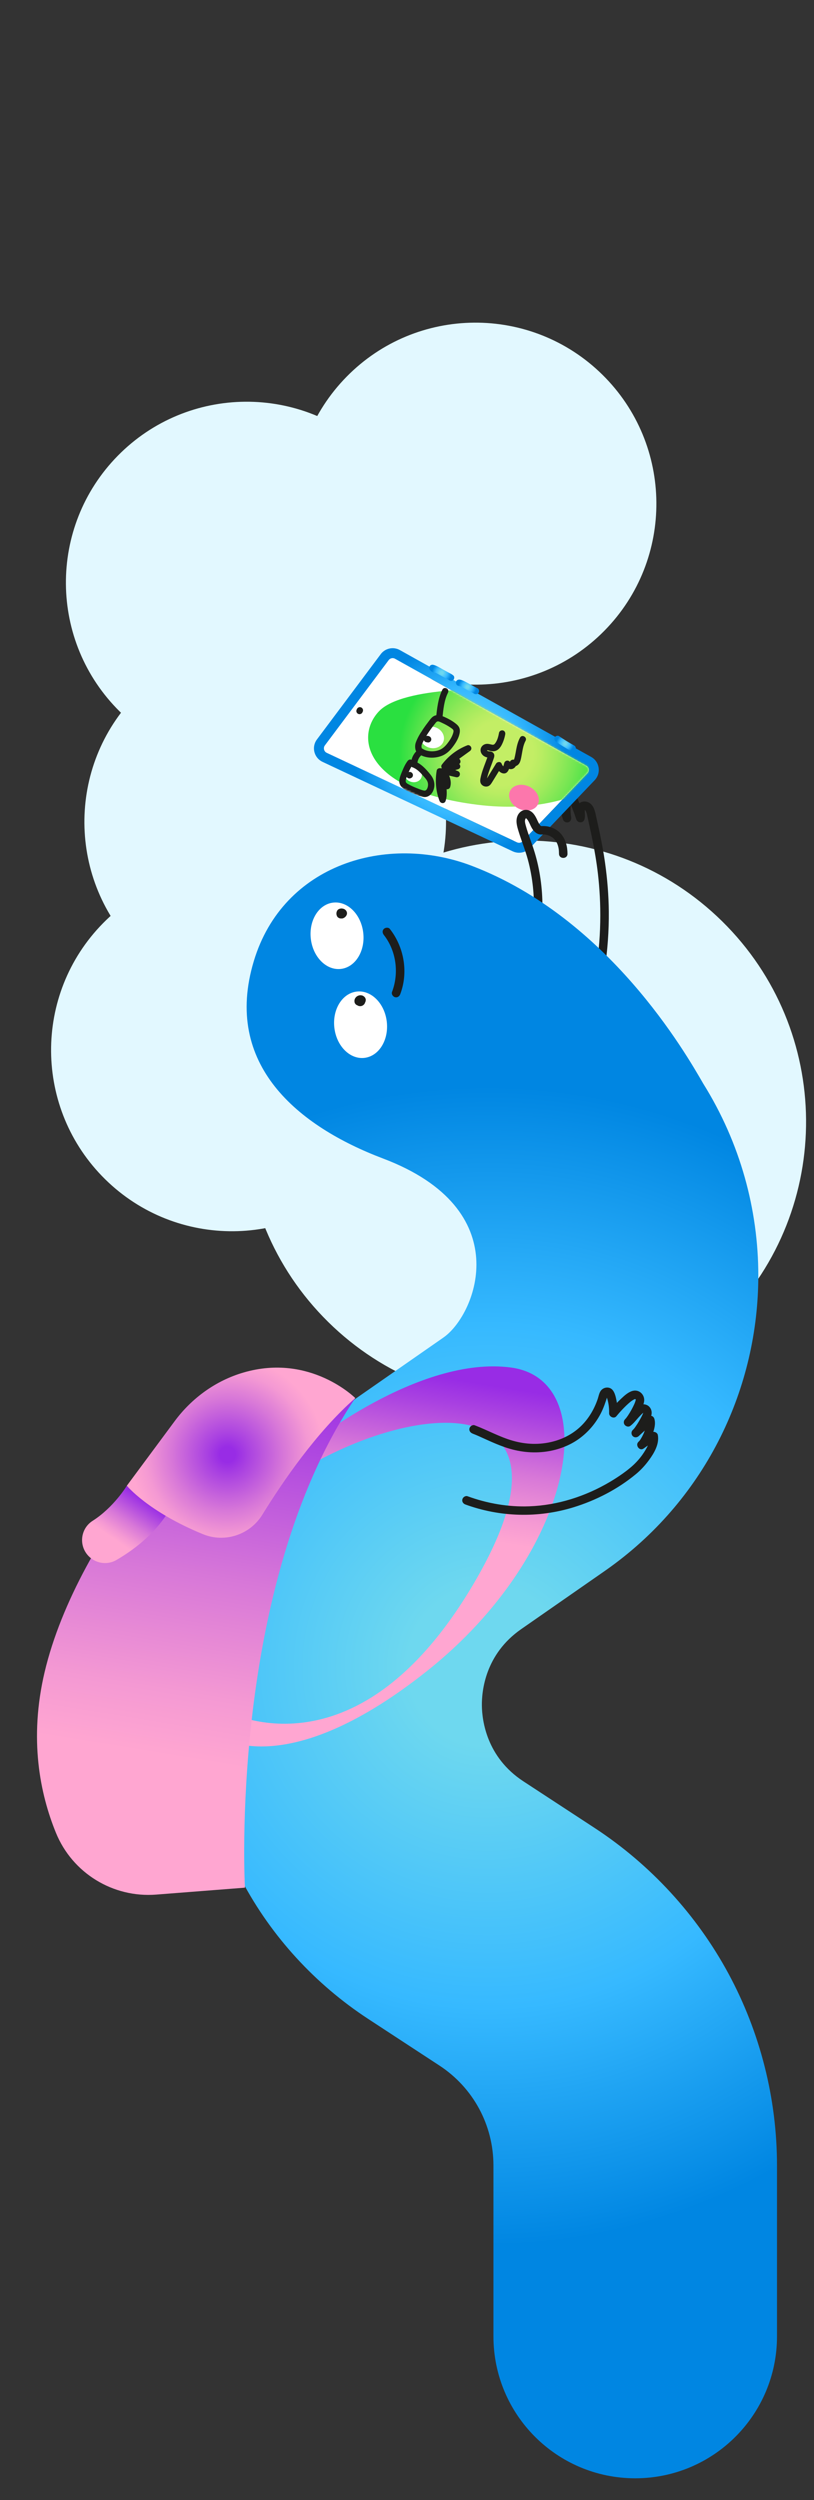
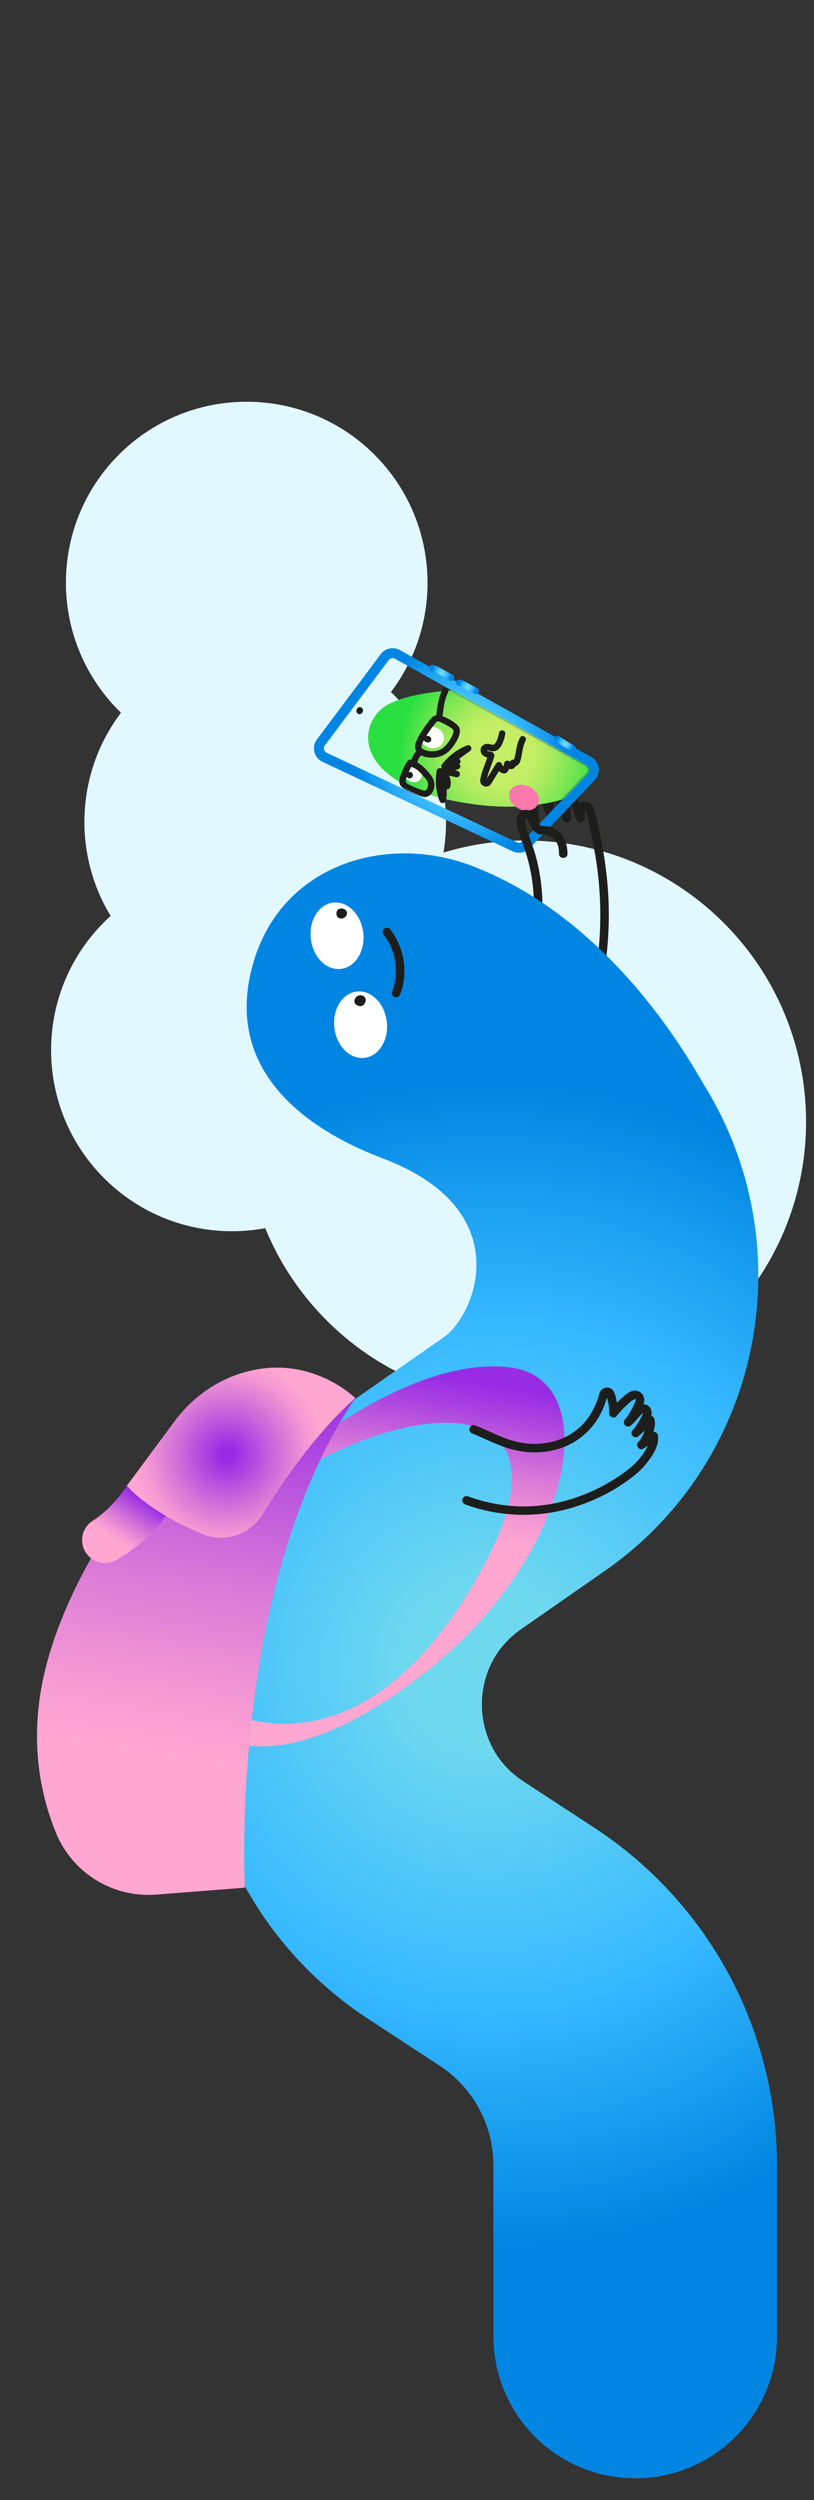
<svg xmlns="http://www.w3.org/2000/svg" width="440" height="1350" viewBox="0 0 440 1350" fill="none">
  <rect x="0" y="0" width="440" height="1350" fill="#333333" stroke="none" />
  <g clip-path="url(#clip0_3281_1138)">
    <g clip-path="url(#clip1_3281_1138)">
      <path d="M73.68 375.299C35.827 413.762 36.339 475.644 74.822 513.515C113.304 551.387 175.186 550.907 213.039 512.444C250.891 473.981 250.38 412.099 211.897 374.227C173.414 336.356 111.532 336.836 73.68 375.299Z" fill="#E2F8FF" />
      <path d="M55.674 498.522C17.822 536.985 18.333 598.867 56.816 636.738C95.299 674.61 157.18 674.13 195.033 635.667C232.885 597.203 232.374 535.322 193.891 497.45C155.408 459.578 93.526 460.058 55.674 498.522Z" fill="#E2F8FF" />
-       <path d="M187.385 203.383C149.532 241.846 150.044 303.728 188.527 341.599C227.01 379.471 288.891 378.991 326.744 340.528C364.596 302.064 364.085 240.183 325.602 202.311C287.119 164.44 225.237 164.92 187.385 203.383Z" fill="#E2F8FF" />
      <path d="M63.684 246.081C25.831 284.545 26.343 346.426 64.825 384.298C103.308 422.169 165.19 421.689 203.043 383.226C240.895 344.763 240.384 282.881 201.901 245.01C163.418 207.138 101.536 207.618 63.684 246.081Z" fill="#E2F8FF" />
      <path d="M175.655 499.144C116.857 558.892 117.651 655.017 177.429 713.846C237.207 772.674 333.333 771.929 392.131 712.181C450.93 652.433 450.136 556.308 390.358 497.48C330.579 438.651 234.454 439.396 175.655 499.144Z" fill="#E2F8FF" />
    </g>
    <path d="M292.559 446.309C291.769 443.765 291.195 441.152 290.957 438.5C290.75 436.224 290.666 433.465 291.049 431.457C291.018 431.603 290.857 431.58 290.781 431.649C291.026 431.587 291.072 431.572 290.919 431.603C290.766 431.626 290.812 431.626 291.072 431.618C290.605 431.427 291.432 431.802 291.049 431.595C291.126 431.633 291.478 431.848 291.432 431.817C291.999 432.262 292.421 433.296 292.735 434.063C293.808 436.699 294.812 439.366 295.854 442.018C296.306 443.175 297.395 443.98 298.682 443.627C299.893 443.298 300.606 442.002 300.291 440.799C299.947 439.473 299.648 438.132 299.487 436.768C299.402 436.04 299.379 435.312 299.311 434.584C299.311 434.162 299.303 434.101 299.265 434.392C299.226 434.622 299.226 434.622 299.272 434.392C299.341 434.201 299.387 433.994 299.456 433.795C299.694 433.12 299.908 432.637 300.383 431.84C300.475 431.679 300.79 431.304 300.797 431.197C300.774 431.695 298.598 429.273 299.334 431.212C299.372 431.304 299.556 431.465 299.648 431.557C299.747 431.679 299.732 431.656 299.602 431.488C299.663 431.572 299.732 431.656 299.793 431.748C302 434.967 303.181 438.669 304.292 442.409C304.644 443.596 305.909 444.347 307.12 444.018C308.43 443.658 308.921 442.424 308.729 441.19C308.438 439.305 308.354 437.381 308.423 435.473C308.446 434.929 308.453 434.377 308.522 433.841C308.492 434.093 308.63 433.358 308.668 433.212C308.745 432.936 308.729 432.998 308.921 432.63C308.79 432.875 308.859 432.584 308.974 432.584L308.836 432.706C308.561 432.898 308.277 432.936 308.001 432.806C307.564 432.66 307.603 432.499 307.848 432.913C308.039 433.235 308.185 433.58 308.331 433.917C308.706 434.791 309.059 435.68 309.404 436.569C310.155 438.492 310.852 440.439 311.496 442.401C312.185 444.501 315.312 444.669 315.933 442.401C316.286 441.121 316.186 439.849 316.109 438.546C316.094 438.278 316.086 438.01 316.086 437.741C316.086 437.343 316.094 437.734 316.125 437.358C316.148 436.944 316.263 437.297 316.086 437.312C315.741 437.335 315.833 437.282 316.033 437.366C315.734 437.243 316.309 437.527 316.102 437.404C316.332 437.534 316.301 437.488 316.469 437.703C316.768 438.086 316.929 438.554 317.067 439.006C317.328 439.849 317.489 440.715 317.673 441.581C318.171 443.872 318.684 446.164 319.182 448.455C320.508 454.563 321.681 460.694 322.562 466.879C322.623 467.293 322.677 467.714 322.738 468.128C322.777 468.396 322.738 468.082 322.731 468.044C322.746 468.181 322.769 468.327 322.784 468.465C322.815 468.71 322.846 468.963 322.884 469.208C323.007 470.151 323.122 471.094 323.229 472.036C323.451 473.975 323.643 475.914 323.804 477.853C324.156 482.106 324.378 486.367 324.455 490.628C324.631 500.438 324.064 510.278 322.754 520.003C321.175 531.706 318.539 543.262 315.059 554.543C314.577 556.114 314.071 557.678 313.557 559.234C313.166 560.414 314.009 561.747 315.167 562.061C316.416 562.406 317.604 561.64 317.995 560.452C321.957 548.481 324.984 536.204 326.838 523.735C328.394 513.259 329.191 502.668 329.084 492.077C328.992 483.402 328.295 474.757 327.091 466.166C326.195 459.728 324.969 453.345 323.589 446.999C323.076 444.623 322.531 442.255 322.026 439.88C321.42 437.067 320.501 434.109 317.535 433.028C316.025 432.484 314.232 432.775 313.044 433.871C311.925 434.898 311.519 436.393 311.511 437.872C311.511 439.021 311.764 440.27 311.511 441.175L315.948 441.175C315.075 438.523 314.109 435.894 313.044 433.312C312.086 430.997 310.883 427.863 307.764 428.323C305.127 428.714 304.169 431.519 303.932 433.825C303.64 436.684 303.863 439.573 304.3 442.401L308.737 441.175C307.993 438.661 307.112 436.193 306.078 433.787C305.135 431.595 303.916 428.614 301.786 427.311C298.376 425.219 296.207 429.572 295.203 432.124C294.643 433.549 294.697 434.875 294.858 436.385C295.057 438.278 295.379 440.155 295.87 442.002L300.307 440.776C299.019 437.496 297.916 434.055 296.36 430.89C294.996 428.123 291.808 425.878 288.727 427.556C287.041 428.476 286.474 430.239 286.321 432.04C286.183 433.695 286.19 435.381 286.282 437.036C286.474 440.585 287.102 444.11 288.16 447.505C289.034 450.318 293.478 449.122 292.597 446.279L292.559 446.309Z" fill="#1D1D1B" />
-     <path d="M210.1 356.431L175.598 402.505C175.437 402.72 175.306 402.949 175.222 403.195C174.816 404.314 175.222 405.862 176.602 406.513L279.44 454.84C280.475 455.331 281.709 455.101 282.498 454.273L317.567 417.572C317.828 417.296 318.027 416.989 318.15 416.652C318.541 415.595 318.249 414.138 316.939 413.41L213.525 355.711C212.368 355.067 210.889 355.381 210.092 356.439L210.1 356.431Z" fill="white" />
    <path d="M205.809 353.219L171.307 399.293C170.817 399.945 170.449 400.642 170.189 401.355C168.809 405.133 170.457 409.547 174.319 411.371L277.158 459.698C280.285 461.162 283.994 460.472 286.377 457.982L321.446 421.28C322.243 420.445 322.818 419.495 323.186 418.491C324.489 414.935 323.132 410.72 319.554 408.72L216.14 351.02C212.63 349.058 208.208 350.001 205.802 353.219L205.809 353.219ZM213.534 355.702L316.948 413.402C318.251 414.13 318.542 415.586 318.159 416.644C318.036 416.981 317.837 417.295 317.576 417.563L282.507 454.265C281.718 455.092 280.484 455.322 279.45 454.832L176.611 406.505C175.231 405.853 174.825 404.305 175.231 403.186C175.323 402.941 175.446 402.711 175.607 402.497L210.109 356.423C210.906 355.357 212.377 355.043 213.542 355.695L213.534 355.702Z" fill="url(#paint0_radial_3281_1138)" />
    <mask id="mask0_3281_1138" style="mask-type:luminance" maskUnits="userSpaceOnUse" x="175" y="355" width="144" height="101">
      <path d="M210.1 356.431L175.598 402.505C175.437 402.72 175.306 402.949 175.222 403.195C174.816 404.314 175.222 405.862 176.602 406.513L279.44 454.84C280.475 455.331 281.709 455.101 282.498 454.273L317.567 417.572C317.828 417.296 318.027 416.989 318.15 416.652C318.541 415.595 318.249 414.138 316.939 413.41L213.525 355.711C212.368 355.067 210.889 355.381 210.092 356.439L210.1 356.431Z" fill="white" />
    </mask>
    <g mask="url(#mask0_3281_1138)">
      <path d="M270.414 372.11C270.414 372.11 218.102 370.133 204.859 384.058C191.616 397.983 197.334 426.998 258.214 434.554C319.094 442.11 348.484 406.336 349.672 398.611" fill="url(#paint1_radial_3281_1138)" />
      <path d="M235.489 392.767C232.082 391.522 228.437 392.93 227.347 395.912C226.258 398.894 228.137 402.32 231.544 403.565C234.951 404.809 238.596 403.401 239.685 400.42C240.775 397.438 238.896 394.012 235.489 392.767Z" fill="white" />
      <path d="M224.742 414.133C222.242 413.219 219.567 414.251 218.768 416.438C217.969 418.624 219.349 421.137 221.849 422.051C224.35 422.964 227.025 421.933 227.823 419.746C228.622 417.559 227.243 415.046 224.742 414.133Z" fill="white" />
      <path d="M225.589 412.161C225.773 410.161 226.738 408.444 228.386 407.287C229.497 406.505 229.543 404.459 227.972 404.137C228.026 404.152 228.148 404.344 228.026 404.091C227.926 403.884 227.849 403.462 227.834 403.317C227.734 402.435 228.187 401.585 228.562 400.811C229.428 399.002 230.447 397.27 231.566 395.607C232.685 393.944 233.842 392.373 235.076 390.833C235.482 390.319 235.958 389.561 236.67 389.53C237.383 389.499 238.257 390.005 238.893 390.304C240.487 391.032 242.05 391.867 243.499 392.864C243.974 393.193 244.686 393.622 244.985 394.128C245.376 394.795 244.947 395.86 244.717 396.527C244.112 398.266 242.985 399.952 241.866 401.401C240.824 402.75 239.552 404.014 237.988 404.742C235.084 406.099 231.114 406.045 228.386 404.313C226.508 403.125 224.776 406.106 226.646 407.294C230.217 409.555 235.214 409.624 239.054 408.022C241.199 407.126 242.954 405.57 244.38 403.746C245.966 401.73 247.476 399.454 248.196 396.971C248.526 395.822 248.741 394.527 248.403 393.354C248.066 392.181 247.154 391.346 246.235 390.626C244.457 389.231 242.441 388.127 240.379 387.208C238.057 386.173 235.682 385.422 233.566 387.338C232.693 388.127 232.011 389.162 231.29 390.097C230.455 391.193 229.635 392.296 228.861 393.438C227.267 395.776 225.688 398.305 224.738 400.995C223.995 403.095 224.347 406.911 227.045 407.471L226.631 404.321C223.91 406.237 222.431 408.873 222.132 412.176C222.048 413.103 222.983 413.9 223.857 413.9C224.861 413.9 225.497 413.111 225.581 412.176L225.589 412.161Z" fill="#1D1D1B" />
      <path d="M223.902 410.811L222.209 410.19C221.435 409.907 220.691 410.397 220.262 410.98C219.113 412.536 218.293 414.26 217.557 416.045C216.875 417.708 216.063 419.479 215.871 421.28C215.434 425.457 220.002 427.081 223.121 428.392C224.876 429.127 226.738 429.932 228.616 430.292C230.616 430.675 232.325 429.817 233.482 428.185C234.471 426.782 234.938 424.928 234.793 423.219C234.632 421.28 233.85 419.724 232.647 418.23C230.233 415.233 227.566 412.267 223.834 410.972C222.952 410.666 221.948 411.317 221.711 412.175C221.45 413.126 222.033 413.992 222.914 414.298C225.297 415.126 227.106 417.034 228.715 418.896C229.528 419.839 230.524 420.812 231.022 421.977C231.459 423.004 231.467 424.177 231.137 425.227C230.853 426.123 230.279 427.097 229.236 426.897C227.765 426.614 226.278 425.962 224.891 425.41C223.504 424.859 222.278 424.284 221.021 423.617C220.124 423.142 219.159 422.667 219.304 421.51C219.496 419.985 220.301 418.368 220.891 416.965C221.519 415.471 222.278 414.03 223.251 412.727L221.305 413.517L222.998 414.137C223.872 414.459 224.883 413.777 225.121 412.934C225.382 411.976 224.791 411.133 223.918 410.811L223.902 410.811Z" fill="#1D1D1B" />
      <path d="M239.13 387.752C239.643 383.131 240.034 378.295 242.134 374.073C242.548 373.237 242.356 372.203 241.513 371.712C240.754 371.268 239.566 371.49 239.153 372.333C236.762 377.146 236.263 382.487 235.681 387.752C235.581 388.68 236.547 389.477 237.405 389.477C238.425 389.477 239.03 388.68 239.13 387.752Z" fill="#1D1D1B" />
      <path d="M221.03 416.882L220.862 416.951C220.639 417.004 220.44 417.104 220.272 417.257C220.088 417.38 219.934 417.541 219.827 417.74C219.704 417.939 219.635 418.154 219.62 418.384C219.567 418.614 219.582 418.844 219.651 419.074L219.827 419.487C219.98 419.748 220.187 419.955 220.448 420.108L220.862 420.284C221.168 420.369 221.475 420.369 221.781 420.284L221.95 420.215C222.172 420.162 222.371 420.062 222.54 419.909C222.724 419.786 222.877 419.625 222.984 419.426C223.107 419.227 223.176 419.012 223.191 418.782C223.245 418.552 223.23 418.323 223.161 418.093L222.984 417.679C222.831 417.418 222.624 417.211 222.364 417.058L221.95 416.882C221.643 416.798 221.337 416.798 221.03 416.882Z" fill="#1D1D1B" />
      <path d="M231.221 400.742C231.221 400.742 231.275 400.735 231.305 400.727L230.845 400.788C230.907 400.781 230.976 400.781 231.037 400.788L230.577 400.727C230.646 400.735 230.715 400.758 230.784 400.781L230.37 400.604C230.424 400.627 230.478 400.658 230.531 400.696C230.73 400.819 230.945 400.888 231.175 400.903C231.405 400.957 231.635 400.942 231.865 400.873C232.087 400.819 232.286 400.719 232.455 400.566C232.639 400.443 232.792 400.283 232.899 400.083L233.076 399.669C233.16 399.363 233.16 399.056 233.076 398.75L232.899 398.336C232.746 398.075 232.539 397.869 232.278 397.715C232.233 397.677 232.179 397.654 232.125 397.623C231.972 397.554 231.803 397.478 231.642 397.424C231.612 397.416 231.581 397.409 231.55 397.401C231.535 397.401 231.52 397.401 231.512 397.401C231.351 397.378 231.183 397.355 231.022 397.332C230.991 397.332 230.96 397.332 230.937 397.332C230.914 397.332 230.876 397.332 230.853 397.332C230.692 397.347 230.524 397.37 230.363 397.401C230.347 397.401 230.332 397.401 230.309 397.409C230.087 397.462 229.887 397.562 229.719 397.715C229.535 397.838 229.382 397.999 229.274 398.198C229.152 398.397 229.083 398.612 229.067 398.842C229.014 399.072 229.029 399.302 229.098 399.532L229.274 399.945C229.428 400.206 229.635 400.413 229.895 400.566L230.309 400.742C230.615 400.827 230.922 400.827 231.229 400.742L231.221 400.742Z" fill="#1D1D1B" />
      <path d="M269.776 395.554C269.423 397.524 268.856 399.876 267.576 401.478C267.094 402.083 266.664 402.237 265.921 402.091C264.963 401.9 264.066 401.585 263.07 401.662C260.825 401.846 259.215 403.915 259.936 406.153C260.265 407.165 261.047 408.023 261.99 408.506C262.388 408.713 262.825 408.873 263.269 408.973C263.545 409.034 263.836 409.073 264.12 409.103C264.281 409.119 264.817 409.31 264.488 409.103L263.867 408.483L263.982 408.682L263.745 407.808C263.798 408.268 263.384 409.096 263.216 409.586C262.955 410.314 262.687 411.035 262.411 411.755C261.913 413.088 261.399 414.422 260.947 415.771C260.464 417.212 260.028 418.675 259.736 420.17C259.491 421.457 259.422 422.691 260.388 423.718C261.17 424.546 262.357 424.898 263.469 424.653C264.771 424.369 265.431 423.297 266.082 422.247C267.776 419.518 269.446 416.775 271.132 414.031L268.151 414.031C268.864 415.686 270.542 417.71 272.519 417.641C274.803 417.564 275.363 414.56 275.922 412.843L272.772 413.257C273.661 414.621 275.217 415.686 276.911 415.211C278.466 414.775 279.585 412.981 278.988 411.418L276.451 413.364C277.884 414.223 279.631 413.686 280.559 412.36C281.34 411.242 281.593 409.732 281.854 408.414C282.421 405.586 282.674 402.589 284.092 400.022C285.164 398.075 282.183 396.336 281.11 398.282C279.976 400.344 279.424 402.597 279.003 404.896C278.804 405.977 278.627 407.065 278.39 408.145C278.26 408.72 278.137 409.318 277.945 409.877C277.915 409.962 277.738 410.36 277.738 410.391C277.723 410.636 277.662 410.077 278.191 410.391C276.987 409.67 275.102 410.889 275.654 412.337C275.593 412.184 276.098 411.724 276.144 411.893C276.129 411.839 275.807 411.625 275.746 411.525C274.926 410.261 273.064 410.498 272.596 411.939C272.374 412.629 272.083 414.223 271.554 414.629L272.313 414.184C272.581 414.1 272.619 414.353 272.336 414.054C272.159 413.87 271.96 413.717 271.799 413.518C271.508 413.158 271.301 412.736 271.125 412.314C270.588 411.065 268.757 411.318 268.143 412.314C267.147 413.939 266.151 415.564 265.147 417.189C264.649 418.001 264.151 418.813 263.653 419.626C263.438 419.978 263.223 420.323 263.009 420.676C262.894 420.859 262.764 421.043 262.656 421.235C262.457 421.572 262.411 421.411 262.656 421.335C262.71 421.319 262.779 421.335 262.825 421.327C262.687 421.381 262.595 421.227 262.741 421.319C262.741 421.319 263.009 421.465 262.948 421.488C263.001 421.465 262.894 421.595 262.986 421.526C263.024 421.496 263.047 421.181 263.055 421.135C263.154 420.622 263.269 420.108 263.4 419.603C263.836 417.886 264.427 416.215 265.04 414.56C265.653 412.905 266.312 411.234 266.879 409.548C267.163 408.72 267.392 407.808 266.948 406.988C266.503 406.168 265.683 405.816 264.764 405.747C264.312 405.708 263.814 405.701 263.43 405.417C263.3 405.318 263.208 405.187 263.208 405.111C263.2 404.965 263.17 405.164 263.177 405.157C263.645 404.98 264.388 405.325 264.84 405.432C265.745 405.647 266.695 405.777 267.615 405.532C269.278 405.088 270.45 403.662 271.201 402.191C272.113 400.413 272.742 398.497 273.094 396.535C273.263 395.623 272.841 394.673 271.891 394.412C271.056 394.182 269.937 394.696 269.768 395.615L269.776 395.554Z" fill="#1D1D1B" />
      <path d="M239.53 415.593C239.162 415.203 238.717 414.934 238.188 414.827C237.345 414.658 236.234 415.057 236.066 416.03C235.115 421.54 235.575 427.196 237.568 432.43C238.165 433.994 240.35 434.139 240.894 432.43C242.403 427.694 240.357 422.744 241.66 418.03L238.273 417.571C238.104 420.299 238.794 423.012 240.196 425.349C240.963 426.629 242.932 426.368 243.346 424.935C244.335 421.525 242.725 418.283 241.016 415.409L239.07 417.946C241.537 418.513 244.013 419.088 246.48 419.655C248.672 420.161 249.462 417.088 247.4 416.329C245.53 415.639 243.699 414.858 241.898 413.992L241.484 417.141C243.507 416.559 245.523 415.969 247.546 415.386C249.569 414.804 248.956 412.191 247.086 411.999C245.109 411.8 243.139 411.601 241.162 411.401L242.036 414.612C243.829 413.731 245.714 413.118 247.676 412.712L246.756 409.386C244.986 409.754 243.223 410.114 241.453 410.482L242.779 413.631C246.503 410.949 250.228 408.267 253.953 405.585C254.65 405.086 255.025 404.266 254.658 403.431C254.343 402.711 253.431 402.113 252.627 402.435C247.071 404.604 242.357 408.198 238.779 412.965C238.219 413.708 238.656 414.888 239.399 415.325C240.281 415.839 241.2 415.455 241.76 414.704C244.748 410.719 248.91 407.57 253.546 405.753L252.221 402.604C248.496 405.286 244.771 407.968 241.047 410.65C239.476 411.785 240.396 414.214 242.373 413.8C244.143 413.432 245.906 413.072 247.676 412.704C249.853 412.26 248.925 408.934 246.756 409.378C244.588 409.823 242.35 410.604 240.296 411.624C239.622 411.961 239.315 412.873 239.507 413.57C239.721 414.352 240.403 414.758 241.17 414.835C243.147 415.034 245.116 415.233 247.094 415.432L246.634 412.045C244.611 412.628 242.595 413.218 240.572 413.8C239.238 414.183 238.771 416.283 240.158 416.95C242.219 417.946 244.335 418.843 246.488 419.64L247.408 416.314C244.94 415.747 242.465 415.172 239.997 414.605C238.564 414.275 237.253 415.8 238.05 417.141C239.254 419.172 240.74 421.563 240.028 424.008L243.177 423.594C242.059 421.74 241.591 419.716 241.721 417.555C241.844 415.586 238.847 415.256 238.334 417.095C237.667 419.502 237.759 421.977 237.928 424.437C238.096 426.897 238.296 429.196 237.56 431.488L240.886 431.488C239.116 426.851 238.541 421.824 239.384 416.919L237.261 418.122L237.077 418C238.602 419.617 241.039 417.18 239.514 415.563L239.53 415.593Z" fill="#1D1D1B" />
    </g>
    <path d="M286.085 424.766C281.926 422.769 277.279 423.807 275.705 427.085C274.131 430.362 276.227 434.638 280.386 436.635C284.545 438.632 289.192 437.594 290.766 434.317C292.339 431.039 290.244 426.763 286.085 424.766Z" fill="#FC77AC" />
-     <path d="M284.997 529.353C292.898 511.052 295.106 490.575 291.58 470.971C290.714 466.151 289.473 461.399 287.879 456.763C287.02 454.264 286.093 451.789 285.265 449.275C284.852 448.019 284.453 446.754 284.124 445.482C283.871 444.493 283.556 443.367 283.932 442.37C283.878 442.524 284.192 441.903 284.177 441.918C284.039 442.102 284.507 441.658 284.284 441.834C284.047 442.018 284.583 441.474 284.438 441.796C284.33 442.041 283.863 441.527 284.338 441.857C284.024 441.642 284.445 441.926 284.514 441.98C284.852 442.256 284.162 441.596 284.721 442.171C285.058 442.516 285.242 442.769 285.511 443.221C286.576 444.999 287.128 447.099 288.653 448.754C289.35 449.513 290.262 450.18 291.266 450.448C291.749 450.578 292.262 450.639 292.76 450.617C293.044 450.601 293.335 450.532 293.619 450.502C292.071 450.693 292.967 450.563 293.121 450.571C293.588 450.609 294.079 450.586 294.546 450.624C295.06 450.662 293.91 450.502 294.607 450.64C294.822 450.678 295.037 450.716 295.251 450.762C295.726 450.869 296.194 451.007 296.654 451.168C296.776 451.214 296.899 451.268 297.021 451.306C297.435 451.452 296.531 451.053 297.029 451.314C297.297 451.46 297.581 451.582 297.849 451.735C298.117 451.889 298.355 452.042 298.6 452.211C298.638 452.234 299.045 452.532 298.738 452.303C298.432 452.073 298.937 452.471 298.991 452.517C299.236 452.732 299.466 452.954 299.688 453.191C299.819 453.329 300.409 454.104 300.095 453.644C300.34 453.996 300.577 454.341 300.784 454.717C300.846 454.824 300.907 454.939 300.968 455.054C301.007 455.138 301.351 455.881 301.152 455.406C301.98 457.384 302.141 458.962 302.156 461.024C302.179 463.982 306.777 463.99 306.754 461.024C306.731 457.177 305.835 453.391 303.336 450.387C301.719 448.44 299.367 447.091 296.937 446.448C295.397 446.041 293.956 445.995 292.4 446.072C292.301 446.072 292.607 446.003 292.623 446.057L292.707 446.08C292.446 445.995 292.423 446.003 292.63 446.103C292.615 446.103 292.032 445.712 292.339 445.949C292.147 445.796 291.979 445.612 291.825 445.428C291.488 445.03 290.791 443.689 290.584 443.213C289.649 441.106 288.53 438.799 286.323 437.757C283.748 436.546 280.951 437.841 279.817 440.363C278.575 443.106 279.441 446.08 280.276 448.816C281.847 453.966 283.909 458.939 285.319 464.135C287.963 473.906 288.99 484.061 288.499 494.162C287.955 505.427 285.488 516.693 281.012 527.054C280.522 528.196 280.675 529.522 281.84 530.196C282.813 530.763 284.491 530.518 284.982 529.368L284.997 529.353Z" fill="#1D1D1B" />
+     <path d="M284.997 529.353C292.898 511.052 295.106 490.575 291.58 470.971C290.714 466.151 289.473 461.399 287.879 456.763C287.02 454.264 286.093 451.789 285.265 449.275C284.852 448.019 284.453 446.754 284.124 445.482C283.871 444.493 283.556 443.367 283.932 442.37C283.878 442.524 284.192 441.903 284.177 441.918C284.039 442.102 284.507 441.658 284.284 441.834C284.047 442.018 284.583 441.474 284.438 441.796C284.33 442.041 283.863 441.527 284.338 441.857C284.024 441.642 284.445 441.926 284.514 441.98C284.852 442.256 284.162 441.596 284.721 442.171C285.058 442.516 285.242 442.769 285.511 443.221C286.576 444.999 287.128 447.099 288.653 448.754C289.35 449.513 290.262 450.18 291.266 450.448C291.749 450.578 292.262 450.639 292.76 450.617C292.071 450.693 292.967 450.563 293.121 450.571C293.588 450.609 294.079 450.586 294.546 450.624C295.06 450.662 293.91 450.502 294.607 450.64C294.822 450.678 295.037 450.716 295.251 450.762C295.726 450.869 296.194 451.007 296.654 451.168C296.776 451.214 296.899 451.268 297.021 451.306C297.435 451.452 296.531 451.053 297.029 451.314C297.297 451.46 297.581 451.582 297.849 451.735C298.117 451.889 298.355 452.042 298.6 452.211C298.638 452.234 299.045 452.532 298.738 452.303C298.432 452.073 298.937 452.471 298.991 452.517C299.236 452.732 299.466 452.954 299.688 453.191C299.819 453.329 300.409 454.104 300.095 453.644C300.34 453.996 300.577 454.341 300.784 454.717C300.846 454.824 300.907 454.939 300.968 455.054C301.007 455.138 301.351 455.881 301.152 455.406C301.98 457.384 302.141 458.962 302.156 461.024C302.179 463.982 306.777 463.99 306.754 461.024C306.731 457.177 305.835 453.391 303.336 450.387C301.719 448.44 299.367 447.091 296.937 446.448C295.397 446.041 293.956 445.995 292.4 446.072C292.301 446.072 292.607 446.003 292.623 446.057L292.707 446.08C292.446 445.995 292.423 446.003 292.63 446.103C292.615 446.103 292.032 445.712 292.339 445.949C292.147 445.796 291.979 445.612 291.825 445.428C291.488 445.03 290.791 443.689 290.584 443.213C289.649 441.106 288.53 438.799 286.323 437.757C283.748 436.546 280.951 437.841 279.817 440.363C278.575 443.106 279.441 446.08 280.276 448.816C281.847 453.966 283.909 458.939 285.319 464.135C287.963 473.906 288.99 484.061 288.499 494.162C287.955 505.427 285.488 516.693 281.012 527.054C280.522 528.196 280.675 529.522 281.84 530.196C282.813 530.763 284.491 530.518 284.982 529.368L284.997 529.353Z" fill="#1D1D1B" />
    <path d="M420 1169.32L420 1261.56C420 1303.89 385.689 1338.2 343.363 1338.2C301.036 1338.2 266.726 1303.89 266.726 1261.56L266.726 1169.32C266.726 1147.47 255.805 1127.28 237.512 1115.32L199.033 1090.16C170.355 1071.4 146.797 1045.7 130.911 1015.82C115.867 987.526 107.674 955.522 107.214 923.266C106.747 891.01 114.035 858.784 128.267 830.076C143.295 799.758 166.11 773.388 194.243 753.83L239.03 722.692C239.39 722.44 239.75 722.187 240.103 721.926C257.591 709.235 279.747 653.06 207.08 625.571C161.128 608.19 120.342 574.891 137.202 518.946C153.028 466.435 209.241 449.973 255.223 467.599C328.932 495.855 370.707 568.798 380.11 585.091C400.22 617.279 409.899 653.237 409.899 688.788C409.899 749.109 382.064 808.273 330.151 845.955C328.955 846.821 327.744 847.687 326.526 848.53L281.739 879.667C262.205 893.247 260.358 913.158 260.473 921.074C260.588 928.998 262.994 948.84 282.912 961.86L321.391 987.02C351.578 1006.76 376.608 1033.96 393.767 1065.69C410.926 1097.42 420 1133.24 420 1169.32L420 1169.32Z" fill="url(#paint2_radial_3281_1138)" />
    <path d="M165.161 781.503C165.161 781.503 226.141 731.651 276.284 738.433C326.427 745.216 311.138 838.513 230.785 902.313C150.439 966.113 115.01 935.85 115.01 935.85L120.213 923.036C120.213 923.036 191.11 964.312 255.431 856.163C319.752 748.013 224.033 753.945 156.248 797.972" fill="url(#paint3_linear_3281_1138)" />
    <path d="M192.037 754.918C192.037 754.918 171.069 735.95 143.993 740.058C116.917 744.165 41.928 827.393 24.11 902.911C15.596 938.999 21.627 968.596 30.241 989.671C39.123 1011.39 61.049 1024.86 84.447 1023.02L132.398 1019.28C132.398 1019.28 123.263 857.028 192.037 754.91L192.037 754.918Z" fill="url(#paint4_linear_3281_1138)" />
    <path d="M68.568 802.249C68.568 802.249 61.517 813.929 50.053 821.209C43.814 825.171 42.496 833.716 47.163 839.441C50.995 844.139 57.678 845.404 62.92 842.361C71.327 837.487 83.443 828.819 91.153 816.044L68.56 802.249L68.568 802.249Z" fill="url(#paint5_linear_3281_1138)" />
    <path d="M192.038 754.918C192.038 754.918 167.698 730.555 131.571 741.131C116.65 745.499 103.699 754.88 94.433 767.364L68.568 802.241C68.568 802.241 79.964 816.212 109.669 828.397C121.486 833.241 135.097 828.765 141.802 817.89C152.692 800.218 171.101 773.28 192.038 754.918Z" fill="url(#paint6_radial_3281_1138)" />
    <path d="M209.069 551.644C207.901 541.758 200.612 534.493 192.79 535.418C184.968 536.342 179.574 545.106 180.742 554.992C181.91 564.878 189.199 572.143 197.021 571.219C204.843 570.294 210.237 561.531 209.069 551.644Z" fill="white" />
    <path d="M196.344 503.61C195.176 493.724 187.888 486.459 180.065 487.384C172.243 488.308 166.849 497.072 168.017 506.958C169.186 516.844 176.474 524.109 184.296 523.185C192.119 522.26 197.513 513.496 196.344 503.61Z" fill="white" />
    <path d="M195.439 537.844C195.247 537.821 195.002 537.775 194.81 537.76C194.795 537.76 194.787 537.76 194.772 537.76C194.657 537.76 194.488 537.791 194.412 537.806C193.99 537.859 193.891 537.875 193.446 538.112C193.247 538.22 193.055 538.381 192.894 538.526C192.879 538.542 192.864 538.549 192.848 538.565C192.841 538.572 192.833 538.58 192.825 538.595C192.703 538.733 192.557 538.932 192.45 539.078C192.427 539.116 192.404 539.147 192.381 539.193C192.281 539.392 192.159 539.63 192.105 539.867C192.105 539.89 192.097 539.906 192.097 539.929C192.067 540.105 192.028 540.381 192.013 540.557C192.013 540.565 192.013 540.58 192.013 540.588C192.013 540.611 192.013 540.626 192.013 540.649C192.013 540.756 192.051 540.933 192.059 540.986C192.059 541.04 192.082 541.216 192.105 541.323C192.105 541.346 192.113 541.369 192.12 541.385C192.151 541.477 192.235 541.661 192.243 541.676C192.243 541.684 192.32 541.883 192.366 541.967C192.473 542.174 192.626 542.366 192.795 542.534C193.101 542.833 193.592 543.155 194.021 543.224C194.642 543.324 194.734 543.339 195.354 543.224C195.377 543.224 195.393 543.216 195.416 543.209C195.423 543.209 195.439 543.209 195.446 543.201C195.623 543.14 195.86 543.04 196.029 542.956C196.067 542.933 196.105 542.91 196.144 542.887C196.282 542.787 196.558 542.611 196.703 542.435C196.833 542.289 197.04 542.059 197.14 541.845C197.217 541.684 197.316 541.446 197.378 541.278C197.378 541.262 197.393 541.247 197.393 541.231C197.401 541.208 197.408 541.178 197.408 541.155C197.439 540.986 197.477 540.695 197.493 540.526C197.493 540.511 197.493 540.496 197.493 540.48C197.493 540.258 197.454 540.028 197.401 539.806C197.347 539.568 197.247 539.331 197.109 539.124C196.902 538.779 196.627 538.503 196.282 538.296C195.921 538.089 195.538 537.982 195.124 537.982C194.335 537.982 193.523 538.419 193.14 539.124C193.117 539.162 193.094 539.201 193.063 539.239L193.423 538.771C193.377 538.825 193.331 538.879 193.27 538.917L193.737 538.557C193.676 538.603 193.607 538.641 193.538 538.672L194.09 538.442C194.013 538.473 193.929 538.496 193.845 538.511L194.458 538.427C194.373 538.434 194.289 538.434 194.205 538.427L194.818 538.511C194.749 538.503 194.68 538.48 194.611 538.457L195.163 538.687C195.163 538.687 195.094 538.657 195.055 538.634L196.113 540.005C196.113 540.005 196.113 539.975 196.105 539.959L196.19 540.572C196.19 540.519 196.19 540.457 196.19 540.404L196.105 541.017C196.113 540.956 196.128 540.902 196.151 540.848L195.921 541.4C195.944 541.339 195.983 541.285 196.021 541.231L195.661 541.699C195.715 541.638 195.768 541.576 195.837 541.53L195.37 541.891C195.446 541.837 195.531 541.783 195.615 541.753L195.063 541.983C195.147 541.944 195.239 541.921 195.331 541.906L194.718 541.99C194.803 541.983 194.879 541.983 194.964 541.99L194.35 541.906C194.412 541.914 194.473 541.929 194.534 541.96L193.983 541.73C194.036 541.753 194.082 541.776 194.121 541.814L193.653 541.454C193.699 541.492 193.737 541.53 193.776 541.576L193.415 541.109L193.415 541.124C193.346 540.534 193.27 539.944 193.193 539.354C193.186 539.415 193.163 539.477 193.14 539.538L193.369 538.986C193.339 539.055 193.3 539.124 193.255 539.185L193.615 538.718C193.569 538.779 193.515 538.833 193.454 538.879L193.921 538.519C193.852 538.572 193.776 538.618 193.691 538.657L194.243 538.427C194.159 538.465 194.075 538.488 193.983 538.496L194.596 538.411C194.519 538.419 194.442 538.419 194.366 538.411L194.979 538.496C194.918 538.488 194.856 538.473 194.795 538.45L195.347 538.68L195.331 538.68C195.071 538.503 194.78 538.411 194.473 538.396C194.166 538.327 193.86 538.342 193.553 538.434C193.255 538.503 192.994 538.641 192.772 538.848C192.519 539.009 192.327 539.224 192.182 539.492L191.952 540.044C191.844 540.45 191.844 540.856 191.952 541.27L192.182 541.822C192.389 542.166 192.664 542.442 193.009 542.649C193.209 542.734 193.408 542.833 193.615 542.902C193.638 542.91 193.661 542.918 193.691 542.925C193.722 542.933 193.745 542.933 193.768 542.941C193.99 542.979 194.212 543.01 194.435 543.033C194.488 543.033 194.534 543.033 194.588 543.033C194.826 543.01 195.101 542.987 195.339 542.925C195.623 542.849 195.906 542.734 196.151 542.58C196.174 542.565 196.197 542.55 196.213 542.534C196.381 542.412 196.55 542.281 196.718 542.144C196.764 542.105 196.803 542.075 196.841 542.029C196.918 541.937 196.994 541.837 197.063 541.745C197.132 541.653 197.217 541.553 197.286 541.461C197.316 541.415 197.339 541.37 197.362 541.316C197.447 541.124 197.539 540.925 197.607 540.726C197.615 540.703 197.623 540.68 197.63 540.649C197.661 540.527 197.669 540.388 197.684 540.274L197.722 539.967C197.738 539.653 197.669 539.354 197.523 539.078C197.339 538.649 197.431 538.817 197.04 538.327C197.017 538.296 196.987 538.266 196.964 538.243C196.879 538.166 196.772 538.089 196.688 538.028C196.604 537.967 196.504 537.875 196.404 537.814C196.174 537.668 195.914 537.561 195.653 537.499C195.63 537.499 195.615 537.492 195.592 537.484C195.385 537.446 195.147 537.415 194.933 537.4C194.895 537.4 194.849 537.4 194.81 537.4C194.527 537.407 194.235 537.446 193.96 537.522C193.921 537.53 193.883 537.545 193.845 537.561C193.645 537.637 193.446 537.722 193.255 537.814C193.232 537.821 193.209 537.837 193.193 537.844C192.948 537.974 192.733 538.166 192.526 538.342C192.496 538.365 192.473 538.396 192.442 538.427C192.427 538.442 192.419 538.457 192.404 538.473C192.274 538.634 192.136 538.81 192.013 538.978C191.99 539.009 191.975 539.04 191.959 539.078C191.86 539.293 191.752 539.507 191.683 539.729C191.622 539.944 191.591 540.35 191.576 540.442C191.576 540.481 191.576 540.526 191.576 540.565C191.591 540.779 191.63 541.009 191.66 541.224C191.691 541.438 191.752 541.592 191.898 541.822L192.074 542.052C192.235 542.304 192.45 542.496 192.718 542.642C192.726 542.642 192.741 542.657 192.749 542.665C192.772 542.68 192.795 542.688 192.818 542.695C192.971 542.764 193.285 542.925 193.515 542.971C193.53 542.971 193.538 542.971 193.553 542.971C193.76 543.009 193.998 543.04 194.205 543.055C194.228 543.055 194.258 543.055 194.281 543.055C194.534 543.063 194.864 542.994 195.055 542.963C195.117 542.956 195.17 542.941 195.224 542.925C195.462 542.849 195.699 542.749 195.914 542.634C196.128 542.519 196.351 542.32 196.512 542.189C196.558 542.151 196.596 542.113 196.634 542.067C196.772 541.906 196.91 541.722 197.033 541.546C197.048 541.523 197.071 541.492 197.086 541.461L193.117 541.461C193.117 541.461 193.14 541.5 193.147 541.523L192.917 540.971C192.917 540.971 192.94 541.032 192.94 541.063L192.856 540.45C192.856 540.45 192.856 540.526 192.856 540.557L192.94 539.944C192.94 539.99 192.925 540.028 192.902 540.067L193.132 539.515C193.109 539.561 193.086 539.607 193.055 539.645L193.415 539.178C193.385 539.216 193.346 539.254 193.308 539.285L193.776 538.925C193.737 538.955 193.691 538.978 193.645 539.001L194.197 538.771C194.159 538.787 194.113 538.802 194.075 538.81L194.688 538.726C194.688 538.726 194.626 538.726 194.596 538.726L195.209 538.81C195.209 538.81 195.147 538.794 195.117 538.787L195.669 539.017C195.669 539.017 195.607 538.986 195.584 538.971L196.052 539.331C196.052 539.331 196.006 539.293 195.99 539.27L196.351 539.737C196.351 539.737 196.312 539.683 196.297 539.653L196.527 540.205C196.527 540.205 196.504 540.128 196.496 540.09L196.581 540.703C196.581 540.657 196.581 540.611 196.581 540.565L196.496 541.178C196.504 541.124 196.519 541.071 196.542 541.017L196.312 541.569C196.335 541.523 196.358 541.477 196.389 541.438L196.029 541.906C196.029 541.906 196.09 541.837 196.121 541.814L195.653 542.174C195.653 542.174 195.707 542.136 195.738 542.12L195.186 542.35C195.186 542.35 195.247 542.327 195.285 542.32L194.672 542.404C194.672 542.404 194.734 542.404 194.764 542.404L194.151 542.32L194.166 542.32C194.473 542.419 194.78 542.435 195.086 542.366C195.393 542.35 195.676 542.258 195.944 542.09C196.213 541.944 196.427 541.745 196.588 541.5C196.795 541.278 196.925 541.017 197.002 540.718L197.086 540.105C197.086 539.691 196.979 539.3 196.772 538.948L196.412 538.48C196.128 538.197 195.784 537.997 195.4 537.89L195.439 537.844Z" fill="#1D1D1B" />
    <path d="M182.488 493.763C182.488 493.763 182.488 493.779 182.488 493.794L182.403 493.181C182.403 493.181 182.403 493.235 182.403 493.265L182.488 492.652C182.488 492.652 182.472 492.729 182.457 492.759L182.687 492.208C182.687 492.208 182.648 492.277 182.625 492.307L182.986 491.84C182.986 491.84 182.932 491.893 182.901 491.924L183.369 491.564C183.369 491.564 183.308 491.61 183.269 491.625L183.821 491.395C183.821 491.395 183.76 491.418 183.729 491.426L184.342 491.342C184.342 491.342 184.288 491.342 184.258 491.342L186.473 493.028C186.442 492.959 186.419 492.882 186.411 492.805L186.496 493.419C186.488 493.334 186.488 493.25 186.496 493.166L186.411 493.779C186.419 493.702 186.442 493.625 186.473 493.556L185.415 494.928C185.415 494.928 185.446 494.913 185.453 494.913L184.902 495.143C184.971 495.112 185.04 495.097 185.116 495.089L184.503 495.173C184.58 495.166 184.664 495.166 184.741 495.173L184.128 495.089C184.212 495.104 184.288 495.12 184.373 495.158L183.821 494.928C183.89 494.959 183.951 494.997 184.013 495.036L183.545 494.675C183.591 494.714 183.637 494.752 183.675 494.798L183.675 491.549C183.637 491.587 183.606 491.625 183.56 491.656L184.028 491.296C183.974 491.334 183.913 491.372 183.852 491.395L184.403 491.165C184.334 491.196 184.265 491.211 184.197 491.219L184.81 491.135C184.733 491.142 184.656 491.142 184.58 491.135L185.193 491.219C185.124 491.211 185.063 491.188 185.001 491.165L185.553 491.395C185.553 491.395 185.492 491.365 185.461 491.349L186.603 493.334C186.603 493.334 186.603 493.311 186.603 493.304L186.519 493.917C186.519 493.917 186.534 493.848 186.542 493.817L186.312 494.369C186.312 494.369 186.342 494.307 186.365 494.277L186.005 494.744C186.005 494.744 186.059 494.683 186.089 494.66L185.622 495.02C185.66 494.99 185.706 494.967 185.752 494.944L185.2 495.173C185.254 495.15 185.315 495.135 185.369 495.127L184.756 495.212C184.81 495.212 184.863 495.212 184.917 495.212L184.304 495.127C184.35 495.127 184.396 495.143 184.442 495.166L183.89 494.936C183.89 494.936 183.959 494.974 183.99 494.997L183.522 494.637C183.522 494.637 183.568 494.683 183.591 494.706L183.231 494.238C183.231 494.238 183.262 494.292 183.277 494.315L183.277 491.993C183.246 492.039 183.223 492.085 183.185 492.131L183.545 491.663C183.484 491.74 183.415 491.809 183.338 491.87L183.806 491.51C183.729 491.571 183.645 491.618 183.553 491.656L184.105 491.426L184.089 491.426C183.79 491.503 183.53 491.64 183.308 491.847C183.055 492.008 182.863 492.223 182.717 492.491C182.549 492.752 182.457 493.043 182.442 493.349C182.373 493.656 182.388 493.963 182.48 494.269L182.71 494.821C182.917 495.166 183.193 495.442 183.537 495.649L184.089 495.879C184.495 495.986 184.902 495.986 185.315 495.879C185.568 495.771 185.883 495.679 186.12 495.503C186.289 495.373 186.465 495.242 186.634 495.104C186.649 495.089 186.672 495.074 186.687 495.058C186.726 495.02 186.764 494.982 186.794 494.936C186.94 494.76 187.101 494.568 187.231 494.361C187.231 494.353 187.239 494.346 187.247 494.33L187.247 494.315C187.331 494.131 187.408 493.947 187.484 493.763L187.569 493.15C187.584 492.836 187.515 492.537 187.369 492.261C187.339 492.192 187.293 492.054 187.239 491.962C187.139 491.763 186.971 491.587 186.833 491.426C186.825 491.418 186.81 491.403 186.802 491.395C186.802 491.395 186.794 491.388 186.787 491.38C186.787 491.38 186.779 491.372 186.771 491.365L186.304 491.004C186.304 491.004 186.258 490.974 186.227 490.958C186.02 490.859 185.814 490.759 185.591 490.698C185.576 490.698 185.561 490.69 185.545 490.69C185.545 490.69 185.53 490.69 185.522 490.69C185.354 490.66 185.07 490.621 184.902 490.606C184.871 490.606 184.833 490.606 184.802 490.606C184.572 490.614 184.334 490.66 184.105 490.698C184.074 490.698 184.036 490.713 184.005 490.721C183.79 490.79 183.583 490.889 183.376 490.981C183.346 490.997 183.323 491.012 183.292 491.027C183.292 491.027 183.277 491.035 183.269 491.043L182.802 491.403C182.802 491.403 182.794 491.411 182.786 491.418C182.771 491.426 182.763 491.441 182.748 491.449C182.587 491.61 182.449 491.794 182.334 491.985C182.219 492.177 182.135 492.399 182.066 492.621C182.066 492.637 182.058 492.652 182.051 492.667C182.028 492.767 182.012 492.974 182.005 492.997C181.989 493.097 181.966 493.219 181.959 493.334C181.959 493.748 182.066 494.139 182.273 494.491C182.48 494.836 182.756 495.112 183.101 495.319C183.308 495.442 183.545 495.526 183.767 495.61C183.813 495.626 183.867 495.641 183.913 495.649C184.12 495.679 184.342 495.71 184.549 495.733C184.564 495.733 184.572 495.733 184.587 495.733C184.61 495.733 184.633 495.733 184.656 495.733C184.679 495.733 184.71 495.733 184.733 495.733C184.741 495.733 184.756 495.733 184.764 495.733C184.971 495.71 185.2 495.679 185.4 495.649C185.446 495.641 185.492 495.633 185.538 495.61C185.545 495.61 185.561 495.603 185.568 495.595C185.76 495.518 185.951 495.434 186.135 495.357C186.158 495.35 186.181 495.334 186.204 495.327C186.411 495.219 186.649 495.005 186.787 494.89C186.825 494.859 186.863 494.821 186.894 494.783C187.116 494.576 187.277 494.33 187.369 494.039C187.515 493.763 187.576 493.472 187.569 493.15L187.484 492.537C187.377 492.146 187.178 491.809 186.894 491.526C186.871 491.495 186.84 491.464 186.81 491.441C186.634 491.288 186.45 491.15 186.266 491.02C186.235 490.997 186.197 490.981 186.166 490.958C185.959 490.851 185.737 490.767 185.522 490.683C185.484 490.667 185.446 490.66 185.407 490.652C185.177 490.598 184.925 490.575 184.695 490.552C184.426 490.522 184.097 490.598 183.859 490.637C183.599 490.675 183.315 490.828 183.093 490.928C182.894 491.012 182.802 491.089 182.587 491.303C182.25 491.641 182.15 491.916 181.982 492.353C181.966 492.399 181.951 492.445 181.943 492.491C181.897 492.736 181.859 492.982 181.844 493.227C181.844 493.273 181.844 493.326 181.844 493.372C181.867 493.618 181.89 493.871 181.943 494.108C181.951 494.154 181.974 494.2 181.989 494.246L182.219 494.798C182.365 495.066 182.564 495.281 182.809 495.442C182.955 495.587 183.124 495.679 183.315 495.741C183.591 495.886 183.882 495.947 184.204 495.94C184.227 495.94 184.242 495.94 184.265 495.94C184.488 495.924 184.702 495.901 184.917 495.856C185.131 495.81 185.484 495.626 185.545 495.603C185.584 495.587 185.614 495.564 185.645 495.541L186.112 495.181C186.112 495.181 186.128 495.166 186.135 495.166C186.151 495.15 186.166 495.143 186.174 495.127C186.526 494.729 186.695 494.468 186.856 493.955C186.925 493.733 186.94 493.48 186.955 493.258C186.971 493.02 186.909 492.782 186.871 492.545C186.802 492.246 186.664 491.985 186.457 491.763C186.296 491.51 186.082 491.319 185.814 491.173C185.553 491.004 185.262 490.912 184.955 490.897C184.649 490.828 184.342 490.843 184.036 490.935L183.484 491.165C183.139 491.372 182.863 491.648 182.656 491.993L182.426 492.545C182.319 492.951 182.319 493.357 182.426 493.771L182.488 493.763Z" fill="#1D1D1B" />
    <path d="M207.478 504.853C214.252 513.466 215.762 525.514 211.9 535.622C211.455 536.779 212.39 538.143 213.509 538.45C214.804 538.803 215.893 538.006 216.337 536.841C220.828 525.085 218.46 511.428 210.727 501.595C209.961 500.622 208.282 500.791 207.478 501.595C206.512 502.561 206.711 503.864 207.478 504.845L207.478 504.853Z" fill="#1D1D1B" />
    <path d="M255.383 774.07C256.839 774.629 257.621 774.966 259.024 775.587C260.426 776.208 261.851 776.867 263.262 777.503C266.411 778.921 269.584 780.3 272.856 781.427C280.175 783.956 287.77 784.891 295.449 783.779C301.779 782.86 307.994 780.553 313.175 776.76C318.011 773.211 321.958 768.59 324.717 763.264C326.288 760.237 327.337 757.079 328.349 753.837C328.456 753.485 328.426 753.914 328.219 753.822C328.142 753.791 328.027 753.784 327.943 753.753C327.866 753.73 327.797 753.692 327.736 753.646C327.613 753.5 327.598 753.493 327.682 753.631L327.736 753.73C327.667 753.554 327.667 753.546 327.721 753.692C327.843 753.991 327.943 754.313 328.043 754.619C328.219 755.171 328.387 755.73 328.525 756.29C329.092 758.528 329.307 760.796 329.246 763.111C329.192 764.988 331.882 766.299 333.17 764.735C334.457 763.172 335.798 761.677 337.208 760.237C338.021 759.401 338.864 758.589 339.737 757.815C340.611 757.041 341.002 756.704 341.952 756.098C342.289 755.884 342.642 755.692 343.002 755.508C342.611 755.707 343.002 755.516 343.201 755.454C343.109 755.485 343.316 755.454 343.339 755.454C343.347 755.454 343.569 755.585 343.47 755.485C343.707 755.723 343.554 755.454 343.692 755.769C343.584 755.523 343.63 756.052 343.669 755.784C343.699 755.569 343.63 756.006 343.607 756.083C343.508 756.474 343.378 756.865 343.24 757.24C343.163 757.439 343.086 757.639 343.01 757.838C343.01 757.838 342.864 758.183 342.948 757.984C343.025 757.807 342.849 758.206 342.833 758.244C342.374 759.248 341.883 760.229 341.354 761.187C340.764 762.26 340.128 763.317 339.446 764.337C339.155 764.766 338.856 765.195 338.542 765.609C338.81 765.256 338.381 765.8 338.297 765.892C338.151 766.061 338.005 766.222 337.852 766.375C337.063 767.195 336.955 768.498 337.676 769.395C338.335 770.222 339.699 770.667 340.642 769.985C342.381 768.736 343.722 766.942 345.156 765.371C345.914 764.544 346.681 763.724 347.508 762.973C347.777 762.727 347.784 762.804 347.508 762.973C348.014 762.681 347.692 762.957 347.547 762.835C347.83 762.835 347.838 762.835 347.585 762.796C347.845 762.873 347.861 762.873 347.639 762.789C347.868 762.934 347.884 762.934 347.692 762.804C347.876 762.996 347.891 763.011 347.731 762.842C347.654 762.612 347.662 762.628 347.738 762.896C347.7 762.789 347.7 762.689 347.754 762.589C347.708 762.819 347.631 763.034 347.554 763.248C347.531 763.31 347.286 763.908 347.416 763.616C347.547 763.325 347.24 763.999 347.209 764.053C346.681 765.187 346.075 766.283 345.439 767.364C344.803 768.444 344.19 769.418 343.5 770.399C343.339 770.629 343.171 770.858 343.01 771.081C342.849 771.295 342.849 771.295 343.01 771.081C342.933 771.173 342.864 771.265 342.787 771.357C342.542 771.648 342.297 771.931 342.006 772.184L345.255 775.434C347.868 773.058 350.482 770.675 353.095 768.299L349.256 767.287C349.325 767.502 349.371 767.709 349.409 767.931C349.294 767.303 349.394 768.1 349.394 768.238C349.394 768.506 349.386 768.782 349.363 769.05C349.348 769.195 349.332 769.333 349.317 769.479C349.348 769.234 349.34 769.249 349.302 769.533C349.033 770.782 348.711 771.993 348.259 773.188C348.045 773.763 347.953 773.985 347.646 774.621C347.37 775.204 347.071 775.779 346.742 776.338C346.068 777.503 345.861 777.832 345.079 778.576C343.24 780.338 345.7 783.733 347.868 782.185C350.037 780.637 352.306 779.02 354.528 777.434L351.149 776.062C351.263 776.668 351.164 775.587 351.164 776.215C351.164 776.415 351.179 776.614 351.179 776.821C351.179 777.028 351.156 777.235 351.141 777.442C351.187 776.92 351.103 777.625 351.095 777.687C350.919 778.614 350.62 779.526 350.252 780.392C349.608 781.909 348.321 784.002 347.186 785.596C345.531 787.918 343.431 790.209 341.14 792.163C340.419 792.777 339.676 793.367 338.933 793.964C338.557 794.263 339.369 793.635 338.979 793.926C338.871 794.01 338.764 794.095 338.657 794.171C338.473 794.309 338.289 794.455 338.097 794.593C337.584 794.976 337.063 795.352 336.542 795.727C334.304 797.321 331.997 798.808 329.637 800.203C316.455 807.981 301.496 812.802 286.076 813.361C274.703 813.775 263.453 811.828 252.77 807.935C251.605 807.506 250.249 808.41 249.942 809.545C249.59 810.825 250.379 811.943 251.551 812.373C270.327 819.216 290.805 819.776 309.91 813.921C322.142 810.173 333.936 804.103 343.807 795.919C346.481 793.704 348.788 791.167 350.842 788.362C353.609 784.592 356.482 779.71 355.586 774.851C355.333 773.472 353.356 772.659 352.206 773.479C349.984 775.066 347.769 776.645 345.546 778.231L348.336 781.841C350.397 779.863 351.7 777.043 352.697 774.414C353.693 771.786 354.521 768.751 353.693 766.076C353.164 764.383 351.141 763.885 349.853 765.065C347.24 767.44 344.627 769.824 342.013 772.2C341.094 773.035 341.163 774.598 342.013 775.449C342.941 776.376 344.328 776.277 345.263 775.449C346.727 774.162 347.815 772.299 348.834 770.659C350.014 768.743 351.133 766.751 351.938 764.636C352.949 761.969 351.524 758.888 348.604 758.344C345.945 757.846 344.121 759.769 342.473 761.539C341.615 762.459 340.78 763.409 339.929 764.344C339.569 764.743 339.201 765.141 338.825 765.525C338.672 765.678 338.519 765.831 338.366 765.977C338.212 766.122 337.676 766.505 338.327 766.038L341.117 769.648C342.772 767.946 344.052 765.816 345.209 763.747C346.366 761.677 347.623 759.409 348.114 757.079C348.88 753.447 345.73 750.052 341.99 751.025C339.592 751.653 337.469 753.631 335.714 755.278C333.645 757.209 331.736 759.309 329.935 761.486L333.859 763.111C333.921 760.811 333.714 758.512 333.246 756.259C332.863 754.389 332.396 752.052 331.131 750.557C329.621 748.764 326.901 748.856 325.245 750.404C323.927 751.638 323.697 753.554 323.153 755.194C321.398 760.52 318.448 765.64 314.447 769.655C310.186 773.924 304.883 776.828 298.974 778.369C291.786 780.246 284.352 780.001 277.163 777.94C269.975 775.878 263.614 772.276 256.609 769.609C255.452 769.165 254.088 770.1 253.782 771.219C253.429 772.514 254.226 773.602 255.391 774.047L255.383 774.07Z" fill="#1D1D1B" />
    <path d="M193.025 382.693L192.856 383.03C192.734 383.229 192.665 383.444 192.649 383.674C192.596 383.904 192.611 384.134 192.68 384.364C192.734 384.586 192.833 384.785 192.987 384.954C193.109 385.138 193.27 385.291 193.469 385.398L193.883 385.574C194.19 385.659 194.496 385.659 194.803 385.574L195.217 385.398C195.477 385.245 195.684 385.038 195.838 384.778L196.006 384.44C196.129 384.241 196.198 384.026 196.213 383.797C196.267 383.567 196.251 383.337 196.182 383.107C196.129 382.885 196.029 382.685 195.876 382.517C195.753 382.333 195.592 382.18 195.393 382.072L194.979 381.896C194.673 381.812 194.366 381.812 194.06 381.896L193.646 382.072C193.385 382.225 193.178 382.432 193.025 382.693Z" fill="#1D1D1B" />
    <path d="M235.896 360.147C235.797 360.101 235.697 360.055 235.605 360.002C235.567 359.986 235.222 359.756 235.375 359.864C235.498 359.956 235.26 359.756 235.237 359.733C235.138 359.634 235.053 359.534 234.969 359.427C234.41 360.385 233.85 361.35 233.291 362.308C233.521 362.362 233.743 362.423 233.957 362.5C234.065 362.538 234.18 362.577 234.287 362.623C234.172 362.577 234.164 362.577 234.279 362.623C234.678 362.806 235.061 363.013 235.452 363.228C236.257 363.673 237.061 364.117 237.866 364.561C238.671 365.006 239.491 365.458 240.303 365.903C240.709 366.125 241.115 366.347 241.521 366.577C241.751 366.707 241.989 366.83 242.219 366.96C242.326 367.022 242.433 367.075 242.541 367.136C242.709 367.244 242.732 367.259 242.602 367.159C243.284 367.742 244.38 367.88 245.039 367.159C245.629 366.516 245.775 365.343 245.039 364.722C244.204 364.01 243.169 363.55 242.211 363.021C241.338 362.538 240.472 362.063 239.598 361.58C237.881 360.638 236.126 359.442 234.203 358.982C233.482 358.814 232.616 359.09 232.256 359.772C231.873 360.5 232.019 361.243 232.524 361.864C232.961 362.393 233.528 362.829 234.157 363.113C234.977 363.489 236.05 363.374 236.517 362.492C236.916 361.734 236.778 360.53 235.896 360.132L235.896 360.147Z" fill="url(#paint7_radial_3281_1138)" />
    <path d="M247.713 370.317C248.089 370.394 248.441 370.501 248.801 370.624C248.993 370.7 249.001 370.7 248.84 370.631C248.939 370.677 249.039 370.723 249.139 370.769C249.284 370.838 249.43 370.915 249.575 370.984C250.334 371.367 251.077 371.781 251.821 372.179C253.346 372.992 254.871 373.812 256.396 374.624C257.193 375.046 258.312 374.846 258.756 374.003C259.178 373.206 258.986 372.095 258.136 371.643C256.557 370.8 254.978 369.957 253.4 369.114C251.882 368.302 250.334 367.321 248.625 366.983C247.744 366.807 246.725 367.236 246.502 368.187C246.311 369.045 246.763 370.118 247.705 370.309L247.713 370.317Z" fill="url(#paint8_radial_3281_1138)" />
    <path d="M310.403 402.566C307.598 401.025 304.877 399.347 302.249 397.523C301.505 397.01 300.302 397.362 299.888 398.144C299.421 399.025 299.712 399.952 300.509 400.504C303.138 402.321 305.858 404.007 308.663 405.547C309.452 405.984 310.579 405.769 311.023 404.926C311.468 404.083 311.246 403.033 310.403 402.566Z" fill="url(#paint9_radial_3281_1138)" />
  </g>
  <defs>
    <radialGradient id="paint0_radial_3281_1138" cx="0" cy="0" r="1" gradientUnits="userSpaceOnUse" gradientTransform="translate(248.201 405.899) rotate(-69.93) scale(60.191 60.191)">
      <stop offset="0.13" stop-color="#6ED8EF" />
      <stop offset="0.56" stop-color="#36B9FF" />
      <stop offset="0.95" stop-color="#0086E2" />
    </radialGradient>
    <radialGradient id="paint1_radial_3281_1138" cx="0" cy="0" r="1" gradientUnits="userSpaceOnUse" gradientTransform="translate(270.806 406.603) rotate(-69.93) scale(56.136 56.136)">
      <stop offset="0.31" stop-color="#C3EE65" />
      <stop offset="0.39" stop-color="#B9ED62" />
      <stop offset="0.53" stop-color="#9FEA5C" />
      <stop offset="0.71" stop-color="#75E652" />
      <stop offset="0.92" stop-color="#3BE144" />
      <stop offset="0.98" stop-color="#2AE040" />
    </radialGradient>
    <radialGradient id="paint2_radial_3281_1138" cx="0" cy="0" r="1" gradientUnits="userSpaceOnUse" gradientTransform="translate(263.592 899.501) rotate(-90) scale(329.331 329.331)">
      <stop offset="0.13" stop-color="#6ED8EF" />
      <stop offset="0.56" stop-color="#36B9FF" />
      <stop offset="0.95" stop-color="#0086E2" />
    </radialGradient>
    <linearGradient id="paint3_linear_3281_1138" x1="194.92" y1="952.648" x2="231.249" y2="731.045" gradientUnits="userSpaceOnUse">
      <stop offset="0.58" stop-color="#FFA6D1" />
      <stop offset="0.64" stop-color="#F499D3" />
      <stop offset="0.75" stop-color="#D777D8" />
      <stop offset="0.89" stop-color="#A941E1" />
      <stop offset="0.95" stop-color="#982CE5" />
    </linearGradient>
    <linearGradient id="paint4_linear_3281_1138" x1="76.046" y1="1023.23" x2="123.442" y2="734.122" gradientUnits="userSpaceOnUse">
      <stop offset="0.26" stop-color="#FFA6D1" />
      <stop offset="0.38" stop-color="#F499D3" />
      <stop offset="0.6" stop-color="#D777D8" />
      <stop offset="0.89" stop-color="#A941E1" />
      <stop offset="1" stop-color="#982CE5" />
    </linearGradient>
    <linearGradient id="paint5_linear_3281_1138" x1="52.822" y1="843.913" x2="77.986" y2="807.041" gradientUnits="userSpaceOnUse">
      <stop offset="0.35" stop-color="#FFA6D1" />
      <stop offset="0.44" stop-color="#F499D3" />
      <stop offset="0.62" stop-color="#D777D8" />
      <stop offset="0.86" stop-color="#A941E1" />
      <stop offset="0.95" stop-color="#982CE5" />
    </linearGradient>
    <radialGradient id="paint6_radial_3281_1138" cx="0" cy="0" r="1" gradientUnits="userSpaceOnUse" gradientTransform="translate(123.001 785.375) rotate(-80.69) scale(84.461 84.461)">
      <stop offset="0.05" stop-color="#982CE5" />
      <stop offset="0.13" stop-color="#A941E1" />
      <stop offset="0.36" stop-color="#D777D8" />
      <stop offset="0.52" stop-color="#F499D3" />
      <stop offset="0.62" stop-color="#FFA6D1" />
    </radialGradient>
    <radialGradient id="paint7_radial_3281_1138" cx="0" cy="0" r="1" gradientUnits="userSpaceOnUse" gradientTransform="translate(238.786 363.305) rotate(-90) scale(5.679 5.679)">
      <stop offset="0.13" stop-color="#6ED8EF" />
      <stop offset="0.56" stop-color="#36B9FF" />
      <stop offset="0.95" stop-color="#0086E2" />
    </radialGradient>
    <radialGradient id="paint8_radial_3281_1138" cx="0" cy="0" r="1" gradientUnits="userSpaceOnUse" gradientTransform="translate(252.718 370.9) rotate(-90) scale(5.234 5.234)">
      <stop offset="0.13" stop-color="#6ED8EF" />
      <stop offset="0.56" stop-color="#36B9FF" />
      <stop offset="0.95" stop-color="#0086E2" />
    </radialGradient>
    <radialGradient id="paint9_radial_3281_1138" cx="0" cy="0" r="1" gradientUnits="userSpaceOnUse" gradientTransform="translate(305.46 401.524) rotate(-90) scale(5.073 5.073)">
      <stop offset="0.13" stop-color="#6ED8EF" />
      <stop offset="0.56" stop-color="#36B9FF" />
      <stop offset="0.95" stop-color="#0086E2" />
    </radialGradient>
    <clipPath id="clip0_3281_1138">
      <rect width="1350" height="440" fill="white" transform="translate(440) rotate(90)" />
    </clipPath>
    <clipPath id="clip1_3281_1138">
      <rect width="604.663" height="565.427" fill="white" transform="translate(692.131 413.603) rotate(134.541)" />
    </clipPath>
  </defs>
</svg>